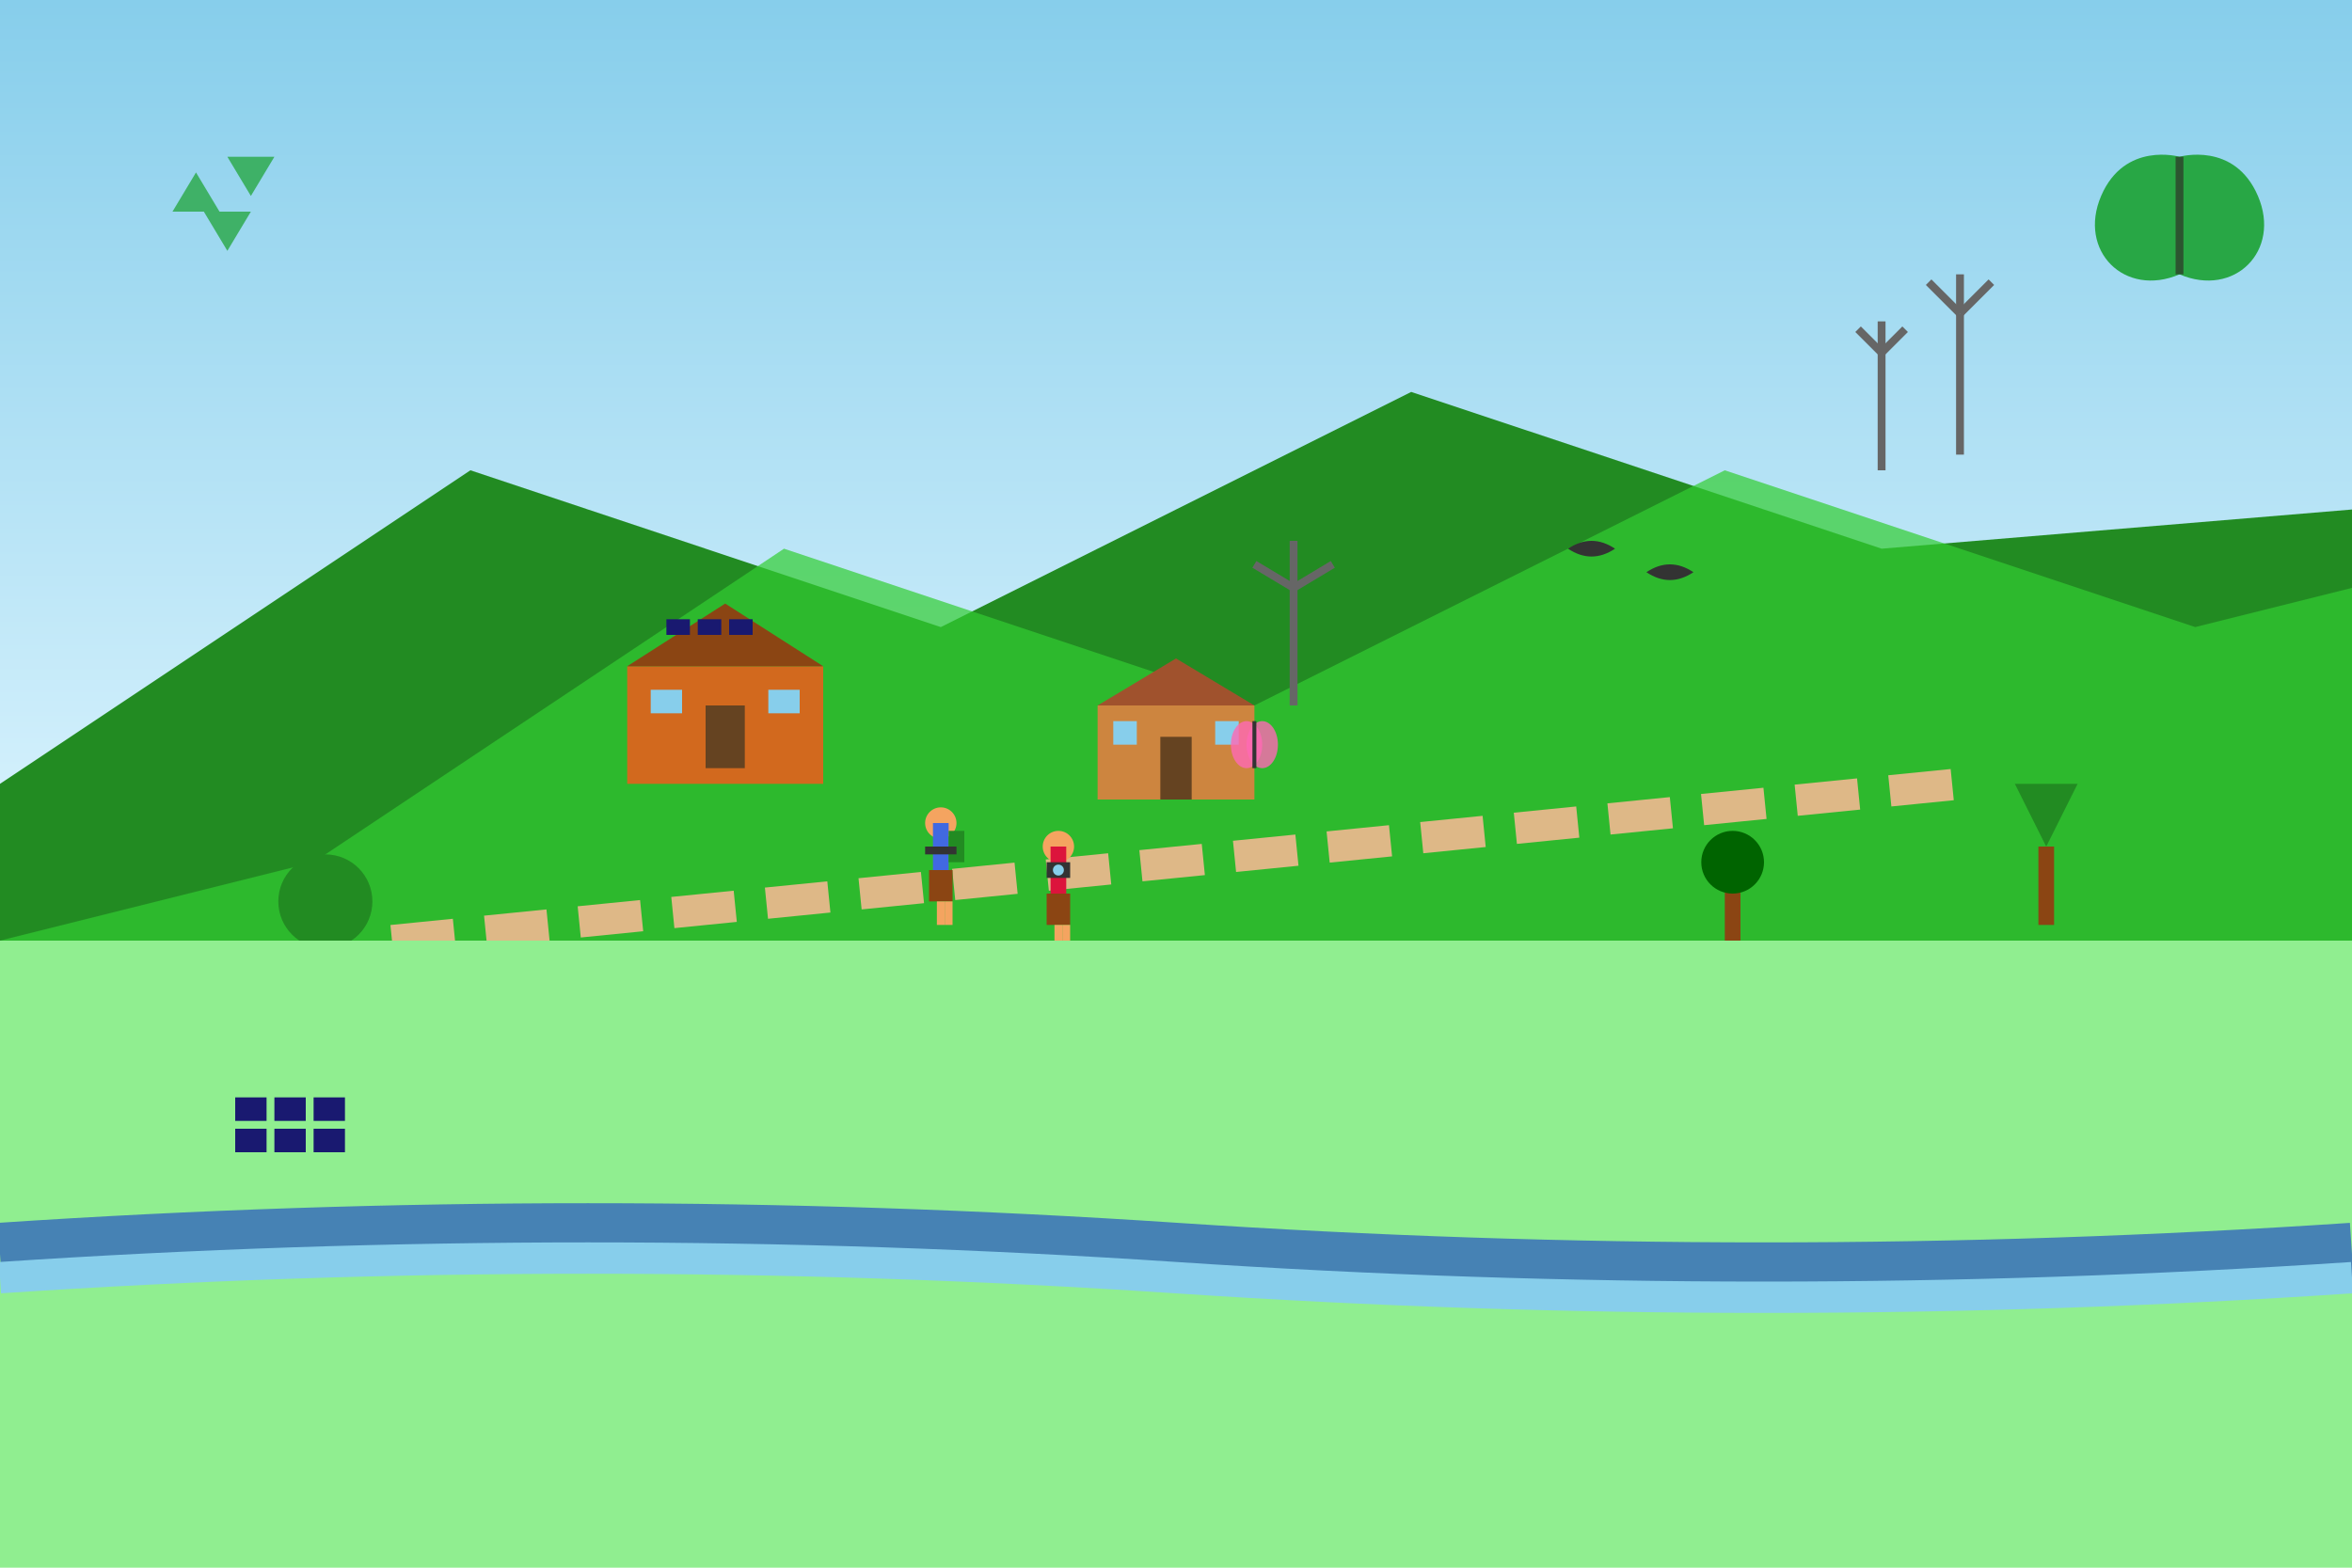
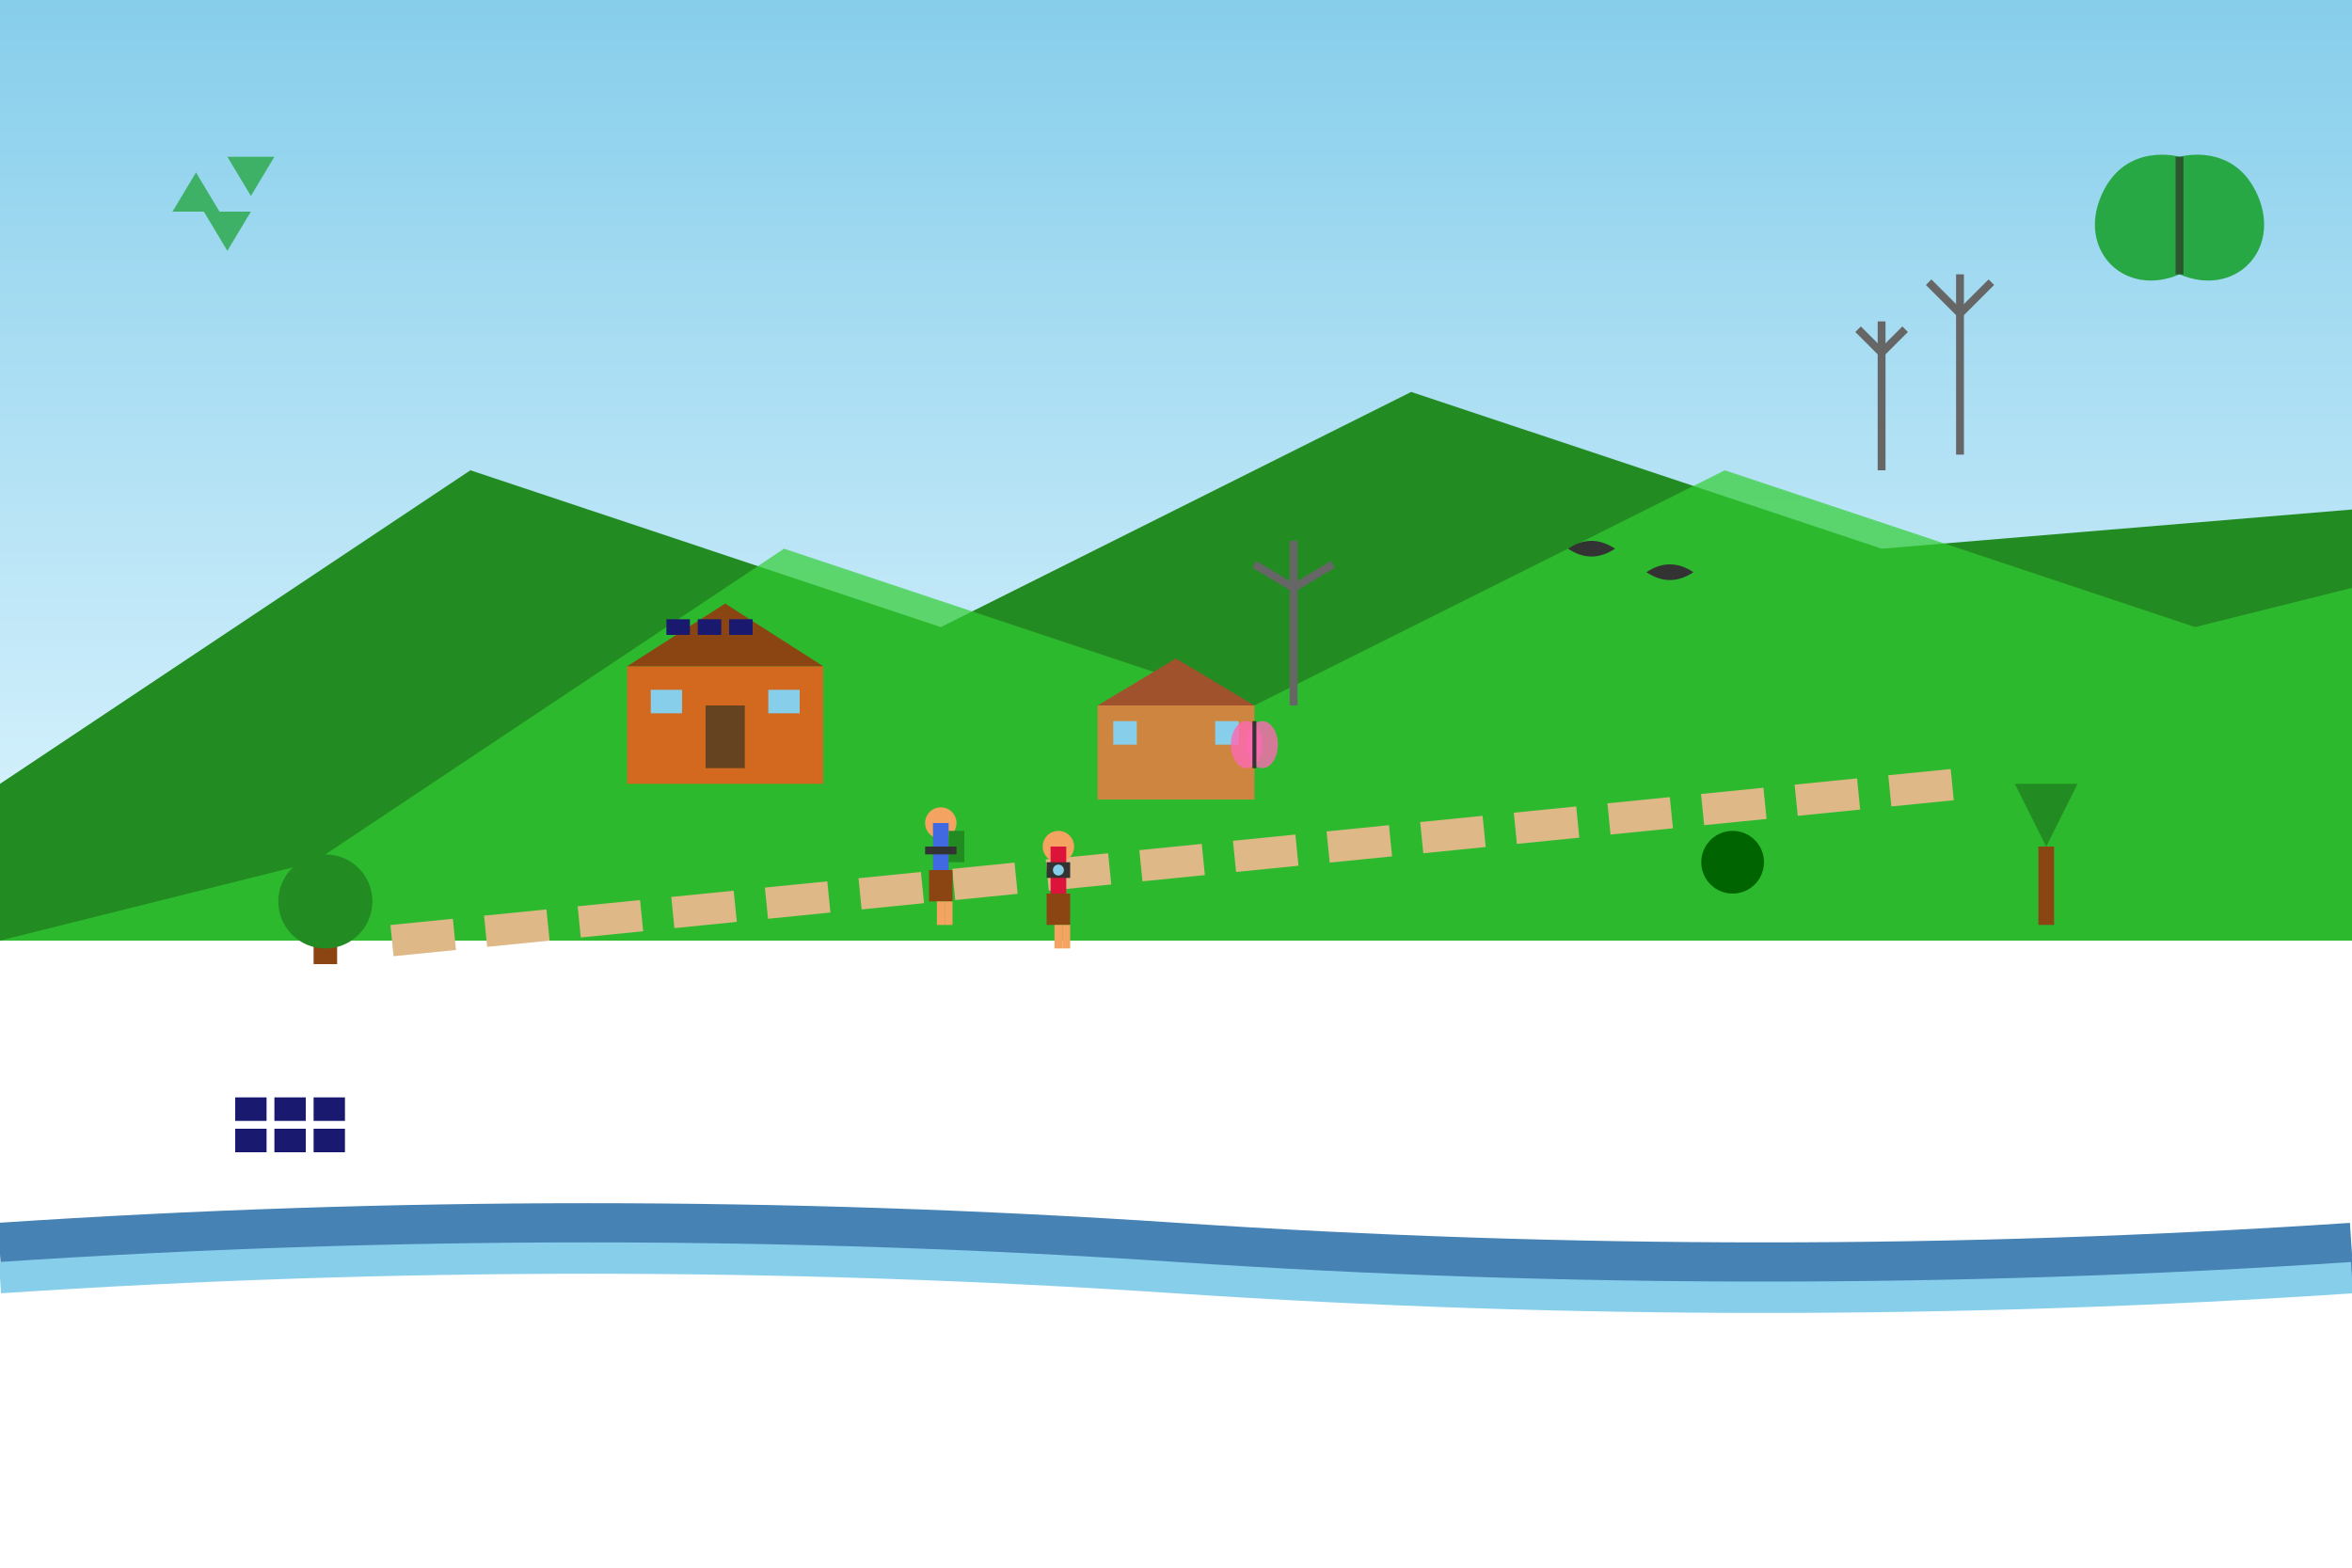
<svg xmlns="http://www.w3.org/2000/svg" viewBox="0 0 300 200">
  <defs>
    <linearGradient id="skyGrad" x1="0%" y1="0%" x2="0%" y2="100%">
      <stop offset="0%" style="stop-color:#87CEEB;stop-opacity:1" />
      <stop offset="100%" style="stop-color:#E0F6FF;stop-opacity:1" />
    </linearGradient>
  </defs>
  <rect width="300" height="120" fill="url(#skyGrad)" />
  <polygon points="0,100 60,60 120,80 180,50 240,70 300,65 300,120 0,120" fill="#228B22" />
  <polygon points="40,110 100,70 160,90 220,60 280,80 300,75 300,120 0,120" fill="#32CD32" opacity="0.7" />
  <g transform="translate(80, 85)">
    <rect x="0" y="0" width="25" height="15" fill="#D2691E" />
    <polygon points="0,0 12.5,-8 25,0" fill="#8B4513" />
    <rect x="10" y="5" width="5" height="8" fill="#654321" />
    <rect x="3" y="3" width="4" height="3" fill="#87CEEB" />
    <rect x="18" y="3" width="4" height="3" fill="#87CEEB" />
    <rect x="5" y="-6" width="3" height="2" fill="#191970" />
    <rect x="9" y="-6" width="3" height="2" fill="#191970" />
    <rect x="13" y="-6" width="3" height="2" fill="#191970" />
  </g>
  <g transform="translate(140, 90)">
    <rect x="0" y="0" width="20" height="12" fill="#CD853F" />
    <polygon points="0,0 10,-6 20,0" fill="#A0522D" />
-     <rect x="8" y="4" width="4" height="8" fill="#654321" />
    <rect x="2" y="2" width="3" height="3" fill="#87CEEB" />
    <rect x="15" y="2" width="3" height="3" fill="#87CEEB" />
    <line x1="25" y1="0" x2="25" y2="-15" stroke="#666" stroke-width="1" />
    <line x1="25" y1="-15" x2="30" y2="-18" stroke="#666" stroke-width="1" />
    <line x1="25" y1="-15" x2="20" y2="-18" stroke="#666" stroke-width="1" />
    <line x1="25" y1="-15" x2="25" y2="-21" stroke="#666" stroke-width="1" />
  </g>
  <path d="M50 120 Q100 115, 150 110 Q200 105, 250 100" stroke="#DEB887" stroke-width="4" fill="none" stroke-dasharray="8,4" />
  <g transform="translate(120, 105)">
    <circle cx="0" cy="0" r="2" fill="#F4A460" />
    <rect x="-1" y="0" width="2" height="6" fill="#4169E1" />
    <rect x="-1.5" y="6" width="3" height="4" fill="#8B4513" />
    <rect x="-0.5" y="10" width="1" height="3" fill="#F4A460" />
    <rect x="0.5" y="10" width="1" height="3" fill="#F4A460" />
    <rect x="1" y="1" width="2" height="4" fill="#228B22" />
    <rect x="-2" y="3" width="4" height="1" fill="#333" />
  </g>
  <g transform="translate(135, 108)">
    <circle cx="0" cy="0" r="2" fill="#F4A460" />
    <rect x="-1" y="0" width="2" height="6" fill="#DC143C" />
    <rect x="-1.5" y="6" width="3" height="4" fill="#8B4513" />
    <rect x="-0.5" y="10" width="1" height="3" fill="#F4A460" />
    <rect x="0.5" y="10" width="1" height="3" fill="#F4A460" />
    <rect x="-1.5" y="2" width="3" height="2" fill="#333" />
    <circle cx="0" cy="3" r="0.7" fill="#87CEEB" />
  </g>
  <g transform="translate(200, 70)">
    <path d="M0 0 Q3 -2, 6 0 Q3 2, 0 0" fill="#333" />
    <path d="M10 3 Q13 1, 16 3 Q13 5, 10 3" fill="#333" />
  </g>
  <g transform="translate(160, 95)">
    <ellipse cx="-1" cy="0" rx="2" ry="3" fill="#FF69B4" opacity="0.8" />
    <ellipse cx="1" cy="0" rx="2" ry="3" fill="#FF69B4" opacity="0.8" />
    <line x1="0" y1="-3" x2="0" y2="3" stroke="#333" stroke-width="0.5" />
  </g>
  <g transform="translate(40, 115)">
    <rect x="0" y="0" width="3" height="8" fill="#8B4513" />
    <circle cx="1.5" cy="0" r="6" fill="#228B22" />
  </g>
  <g transform="translate(220, 110)">
-     <rect x="0" y="0" width="2" height="12" fill="#8B4513" />
    <circle cx="1" cy="0" r="4" fill="#006400" />
  </g>
  <g transform="translate(260, 108)">
    <rect x="0" y="0" width="2" height="10" fill="#8B4513" />
    <polygon points="1,0 -3,-8 5,-8" fill="#228B22" />
  </g>
  <g transform="translate(20, 20)">
    <path d="M5 2 L8 7 L2 7 Z" fill="#28a745" opacity="0.8" />
    <path d="M12 5 L9 0 L15 0 Z" fill="#28a745" opacity="0.8" />
    <path d="M9 12 L6 7 L12 7 Z" fill="#28a745" opacity="0.8" />
  </g>
  <g transform="translate(270, 20)">
    <path d="M8 0 C8 0, 15 -2, 18 5 C21 12, 15 18, 8 15 C1 18, -5 12, -2 5 C1 -2, 8 0, 8 0 Z" fill="#28a745" />
    <path d="M8 0 Q8 7, 8 15" stroke="#2c5530" stroke-width="1" fill="none" />
  </g>
-   <rect x="0" y="120" width="300" height="80" fill="#90EE90" />
  <path d="M0 160 Q75 155, 150 160 Q225 165, 300 160" stroke="#4682B4" stroke-width="8" fill="none" />
  <path d="M0 163 Q75 158, 150 163 Q225 168, 300 163" stroke="#87CEEB" stroke-width="4" fill="none" />
  <g transform="translate(30, 140)">
    <rect x="0" y="0" width="4" height="3" fill="#191970" />
    <rect x="5" y="0" width="4" height="3" fill="#191970" />
    <rect x="10" y="0" width="4" height="3" fill="#191970" />
    <rect x="0" y="4" width="4" height="3" fill="#191970" />
    <rect x="5" y="4" width="4" height="3" fill="#191970" />
    <rect x="10" y="4" width="4" height="3" fill="#191970" />
  </g>
  <g transform="translate(240, 45)">
    <line x1="0" y1="0" x2="0" y2="15" stroke="#666" stroke-width="1" />
    <line x1="0" y1="0" x2="3" y2="-3" stroke="#666" stroke-width="1" />
    <line x1="0" y1="0" x2="-3" y2="-3" stroke="#666" stroke-width="1" />
    <line x1="0" y1="0" x2="0" y2="-4" stroke="#666" stroke-width="1" />
  </g>
  <g transform="translate(250, 40)">
    <line x1="0" y1="0" x2="0" y2="18" stroke="#666" stroke-width="1" />
    <line x1="0" y1="0" x2="4" y2="-4" stroke="#666" stroke-width="1" />
    <line x1="0" y1="0" x2="-4" y2="-4" stroke="#666" stroke-width="1" />
    <line x1="0" y1="0" x2="0" y2="-5" stroke="#666" stroke-width="1" />
  </g>
</svg>